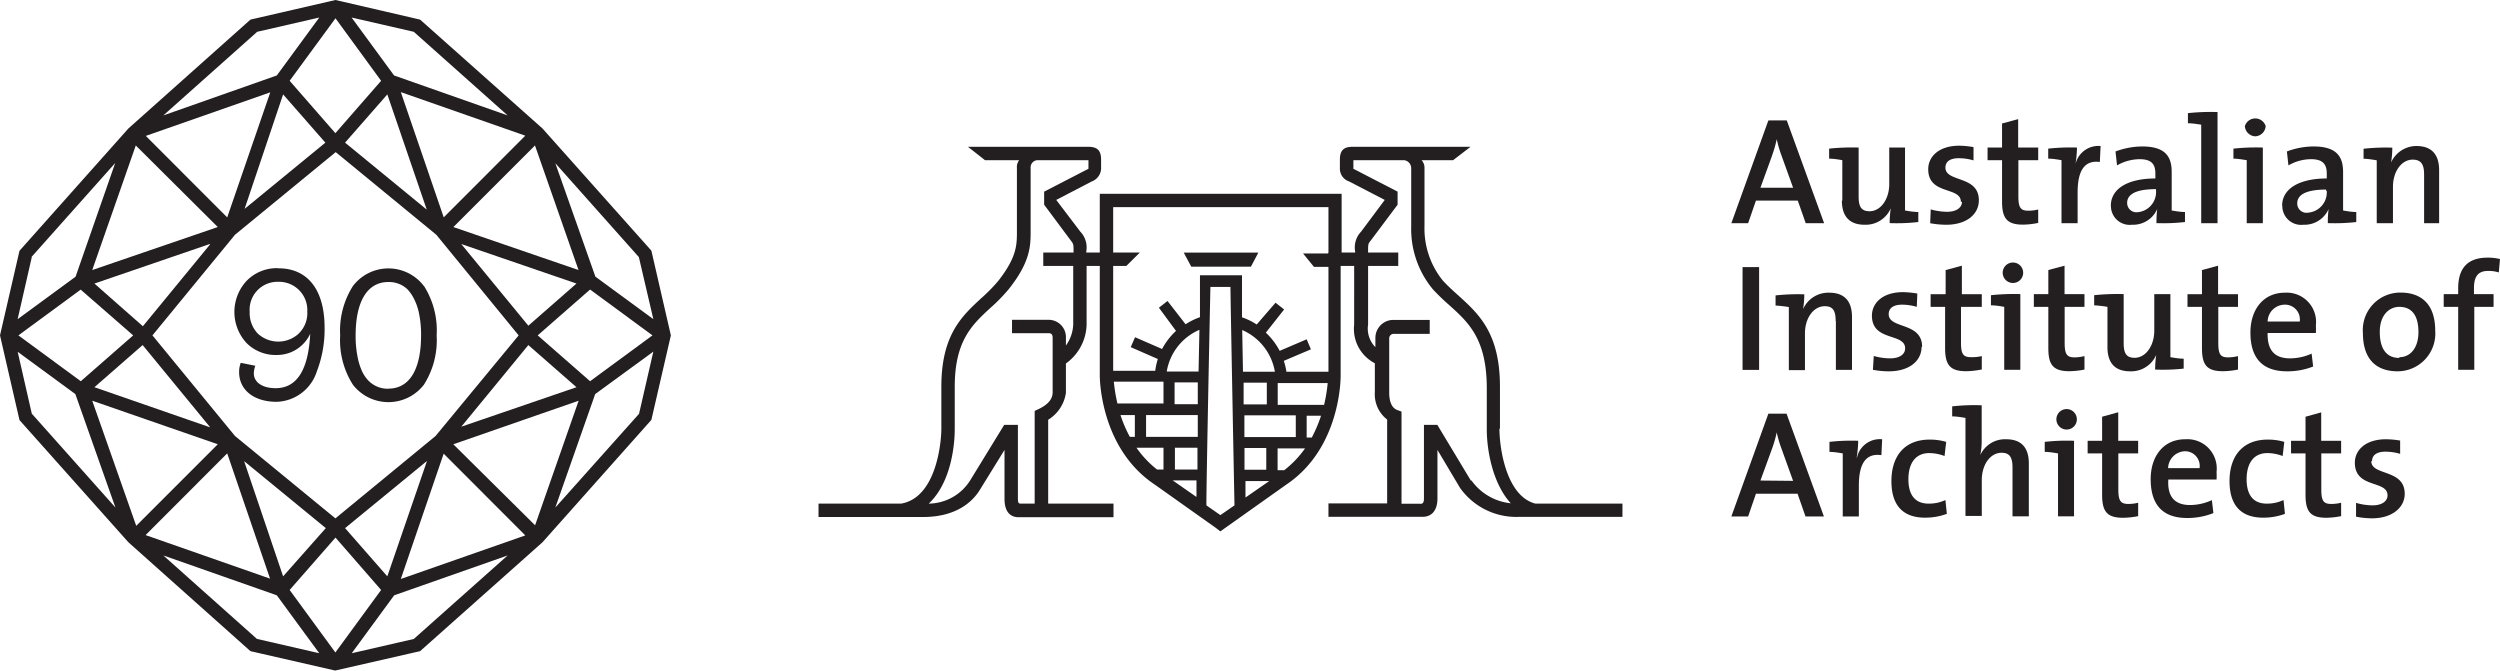
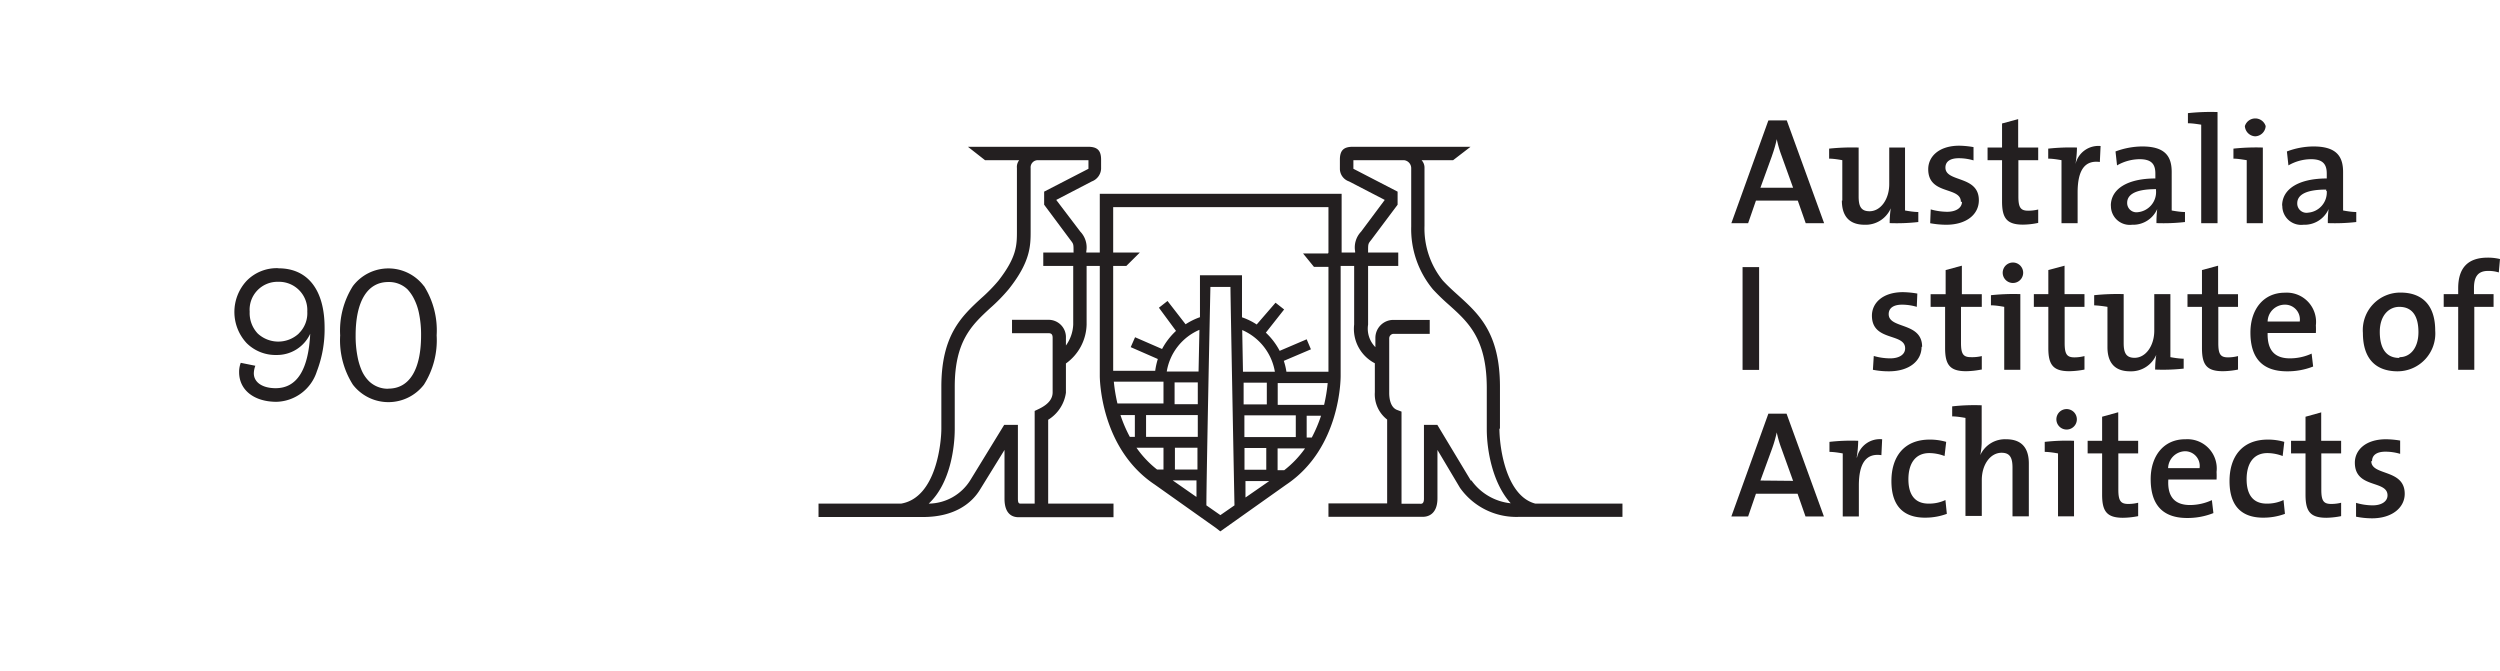
<svg xmlns="http://www.w3.org/2000/svg" id="Layer_1" data-name="Layer 1" viewBox="0 0 229.59 61.61">
  <defs>
    <style>.cls-1{fill:none;}.cls-2{fill:#231f20;}.cls-3{clip-path:url(#clip-path);}</style>
    <clipPath id="clip-path" transform="translate(-1 -0.2)">
-       <rect class="cls-1" x="1" y="0.2" width="229.59" height="61.61" />
-     </clipPath>
+       </clipPath>
  </defs>
  <path class="cls-2" d="M162.28,18.62h3.82l.73,2.08h1.69l-3.43-9.44H163.4L160,20.7h1.54l.72-2.08Zm1.46-4.14a11.38,11.38,0,0,0,.43-1.5h0a10.19,10.19,0,0,0,.42,1.46l1.08,3h-3l1.06-2.92Z" transform="translate(-1 -0.2)" />
  <path class="cls-2" d="M170.15,18.62c0,1.23.51,2.22,2.09,2.22a2.51,2.51,0,0,0,2.4-1.51h0a9.48,9.48,0,0,0-.1,1.36,17.49,17.49,0,0,0,2.63-.1v-.92c-.4,0-.88-.08-1.22-.14V13.75H174.5v3.36c0,1.38-.78,2.49-1.81,2.49-.82,0-1-.51-1-1.37V13.75a20.15,20.15,0,0,0-2.71.1v.92c.4,0,.88.08,1.21.14v3.71Z" transform="translate(-1 -0.2)" />
  <path class="cls-2" d="M181.18,18.73c0,.57-.56.92-1.37.92a5.77,5.77,0,0,1-1.5-.22l-.05,1.27a8.34,8.34,0,0,0,1.47.14c1.86,0,3-.95,3-2.25,0-2.31-3.07-1.62-3.07-3,0-.53.4-.86,1.23-.86a4.74,4.74,0,0,1,1.35.2l0-1.22a8.18,8.18,0,0,0-1.3-.13c-1.88,0-2.86,1-2.86,2.16,0,2.4,3,1.56,3,3" transform="translate(-1 -0.2)" />
  <path class="cls-2" d="M184.86,18.7c0,1.55.45,2.13,1.93,2.13a6.87,6.87,0,0,0,1.39-.16V19.44a3.84,3.84,0,0,1-.91.11c-.7,0-.91-.28-.91-1.31V14.91h1.82V13.75h-1.84V11.14l-1.48.4v2.21h-1.33v1.16h1.33V18.7Z" transform="translate(-1 -0.2)" />
  <path class="cls-2" d="M193.84,15.08l.07-1.47a2.16,2.16,0,0,0-2.31,1.68h0a10.32,10.32,0,0,0,.14-1.54,19,19,0,0,0-2.64.1v.92c.41,0,.88.08,1.22.14V20.7h1.48V17.88c0-2.09.68-3,2.07-2.8" transform="translate(-1 -0.2)" />
  <path class="cls-2" d="M194.86,19.06a1.73,1.73,0,0,0,1.94,1.78,2.42,2.42,0,0,0,2.31-1.44h0a10.35,10.35,0,0,0-.07,1.29,17.46,17.46,0,0,0,2.62-.1v-.92c-.41,0-.88-.08-1.22-.14V16c0-1.42-.58-2.35-2.71-2.35a7.12,7.12,0,0,0-2.45.46l.14,1.28a4.22,4.22,0,0,1,2.07-.57c1.09,0,1.45.45,1.45,1.32v.45c-2.5,0-4.09.92-4.09,2.51M199,17.69a1.86,1.86,0,0,1-1.7,2,.85.85,0,0,1-.95-.86c0-.6.47-1.26,2.65-1.26v.14Z" transform="translate(-1 -0.2)" />
  <path class="cls-2" d="M203.15,20.7h1.5V10.49a19.87,19.87,0,0,0-2.72.1v.93c.41,0,.89.08,1.22.13v9Z" transform="translate(-1 -0.2)" />
  <path class="cls-2" d="M207.33,20.7h1.48V13.75a19.57,19.57,0,0,0-2.7.1v.92c.41,0,.88.09,1.22.14V20.7Z" transform="translate(-1 -0.2)" />
  <path class="cls-2" d="M208.07,12.72a1,1,0,0,0,1-.94,1,1,0,0,0-1.91,0,1,1,0,0,0,.95.94" transform="translate(-1 -0.2)" />
  <path class="cls-2" d="M210.6,19.06a1.73,1.73,0,0,0,1.94,1.78,2.42,2.42,0,0,0,2.31-1.44h0a8.73,8.73,0,0,0-.07,1.29,17.38,17.38,0,0,0,2.61-.1v-.92c-.41,0-.88-.08-1.21-.14V16c0-1.42-.59-2.35-2.72-2.35a7,7,0,0,0-2.44.46l.14,1.28a4.16,4.16,0,0,1,2.07-.57c1.08,0,1.45.45,1.45,1.32v.45c-2.5,0-4.1.92-4.1,2.51m4.1-1.37a1.87,1.87,0,0,1-1.71,2,.85.85,0,0,1-1-.86c0-.6.48-1.26,2.66-1.26v.14Z" transform="translate(-1 -0.2)" />
-   <path class="cls-2" d="M223,13.61a2.55,2.55,0,0,0-2.41,1.51h0a9.12,9.12,0,0,0,.11-1.36,19,19,0,0,0-2.64.1v.92c.4,0,.88.09,1.21.14V20.7h1.49V17.35c0-1.39.78-2.49,1.81-2.49.82,0,1.05.5,1.05,1.37V20.7H225V15.83c0-1.22-.5-2.22-2.08-2.22" transform="translate(-1 -0.2)" />
  <polygon class="cls-2" points="160.03 33.97 161.55 33.97 161.55 24.53 160.03 24.53 160.03 33.97 160.03 33.97" />
-   <path class="cls-2" d="M169.6,29.69v4.48h1.48V29.3c0-1.23-.51-2.22-2.09-2.22a2.53,2.53,0,0,0-2.4,1.51l0,0a9.12,9.12,0,0,0,.11-1.36,19,19,0,0,0-2.64.1v.93a10.53,10.53,0,0,1,1.22.14v5.79h1.48V30.81c0-1.39.78-2.49,1.82-2.49.81,0,1,.5,1,1.37" transform="translate(-1 -0.2)" />
  <path class="cls-2" d="M177.52,32.05c0-2.3-3.07-1.62-3.07-3,0-.53.4-.87,1.23-.87a4.74,4.74,0,0,1,1.35.2l.05-1.22a8.42,8.42,0,0,0-1.31-.13c-1.88,0-2.86,1-2.86,2.16,0,2.4,3.05,1.56,3.05,3,0,.58-.56.92-1.37.92a5.39,5.39,0,0,1-1.51-.22L173,34.16a7.49,7.49,0,0,0,1.47.14c1.86,0,3-.95,3-2.25" transform="translate(-1 -0.2)" />
  <path class="cls-2" d="M183,34.14V32.9A3.77,3.77,0,0,1,182,33c-.7,0-.91-.28-.91-1.32V28.38H183V27.22h-1.83V24.6l-1.49.4v2.22H178.3v1.16h1.33v3.78c0,1.55.45,2.13,1.93,2.13a7.69,7.69,0,0,0,1.39-.15" transform="translate(-1 -0.2)" />
  <path class="cls-2" d="M186.54,34.16V27.21a19.57,19.57,0,0,0-2.7.1v.93c.41,0,.88.08,1.22.14v5.78Z" transform="translate(-1 -0.2)" />
  <path class="cls-2" d="M185.8,24.31a.94.94,0,1,0,1,.93.94.94,0,0,0-1-.93" transform="translate(-1 -0.2)" />
  <path class="cls-2" d="M190.6,24.6l-1.49.4v2.21h-1.33v1.17h1.33v3.79c0,1.54.45,2.12,1.93,2.12a7.69,7.69,0,0,0,1.39-.15V32.9a3.77,3.77,0,0,1-.91.12c-.7,0-.91-.28-.91-1.32V28.38h1.82V27.21H190.6V24.6Z" transform="translate(-1 -0.2)" />
  <path class="cls-2" d="M201.54,34.07v-.93c-.4,0-.88-.08-1.22-.14V27.21h-1.48v3.36c0,1.38-.78,2.49-1.81,2.49-.81,0-1-.5-1-1.37V27.21a20.21,20.21,0,0,0-2.71.1v.93a10.53,10.53,0,0,1,1.22.14v3.7c0,1.23.5,2.22,2.08,2.22a2.51,2.51,0,0,0,2.4-1.51l0,0a9.34,9.34,0,0,0-.1,1.35,17.51,17.51,0,0,0,2.63-.09" transform="translate(-1 -0.2)" />
  <path class="cls-2" d="M206.53,32.9a3.71,3.71,0,0,1-.91.12c-.7,0-.9-.28-.9-1.32V28.38h1.81V27.22H204.7V24.6l-1.48.4v2.22h-1.33v1.16h1.33v3.79c0,1.55.45,2.12,1.93,2.12a7.48,7.48,0,0,0,1.38-.15V32.9Z" transform="translate(-1 -0.2)" />
  <path class="cls-2" d="M213.3,32.67a4.79,4.79,0,0,1-2,.44c-1.38,0-2.09-.72-2.05-2.33h4.43a6.28,6.28,0,0,0,0-.7,2.69,2.69,0,0,0-2.84-3c-2,0-3.17,1.56-3.17,3.66,0,2.44,1.19,3.56,3.36,3.56a6.41,6.41,0,0,0,2.4-.44l-.14-1.19Zm-2.5-4.49a1.36,1.36,0,0,1,1.4,1.55h-2.95a1.58,1.58,0,0,1,1.55-1.55" transform="translate(-1 -0.2)" />
  <path class="cls-2" d="M221.51,27.07A3.44,3.44,0,0,0,218,30.78c0,2.45,1.26,3.52,3.19,3.52a3.47,3.47,0,0,0,3.45-3.74c0-2.45-1.31-3.49-3.17-3.49m-.14,6c-1.16,0-1.78-.83-1.78-2.39s.88-2.3,1.79-2.3c1.19,0,1.76.84,1.76,2.32S222.33,33,221.37,33" transform="translate(-1 -0.2)" />
  <path class="cls-2" d="M229.53,25.08a3.13,3.13,0,0,1,.95.14l.11-1.23a4.66,4.66,0,0,0-1.13-.13c-1.8,0-2.71.92-2.71,2.82v.53h-1.33v1.17h1.33v5.78h1.48V28.38H230V27.21h-1.8v-.56c0-1.08.4-1.57,1.3-1.57" transform="translate(-1 -0.2)" />
  <path class="cls-2" d="M163.4,38.19,160,47.63h1.54l.72-2.09h3.82l.73,2.09h1.69l-3.43-9.44Zm-.73,6.14,1.07-2.93a11.7,11.7,0,0,0,.43-1.49h0a10.06,10.06,0,0,0,.42,1.45l1.08,3Z" transform="translate(-1 -0.2)" />
  <path class="cls-2" d="M171.51,42.21h0a10.2,10.2,0,0,0,.14-1.53,17.57,17.57,0,0,0-2.64.1v.92c.41,0,.88.08,1.22.14v5.79h1.48V44.8c0-2.08.68-3,2.07-2.8l.07-1.46a2.15,2.15,0,0,0-2.31,1.67" transform="translate(-1 -0.2)" />
  <path class="cls-2" d="M178.11,46.45c-1.39,0-1.85-1-1.85-2.23,0-1.47.65-2.41,1.92-2.41a4,4,0,0,1,1.4.27l.15-1.3a5.35,5.35,0,0,0-1.51-.21c-2.39,0-3.52,1.6-3.52,3.81,0,2.48,1.3,3.36,3.09,3.36a5.73,5.73,0,0,0,2-.35l-.13-1.27a3.46,3.46,0,0,1-1.51.33" transform="translate(-1 -0.2)" />
  <path class="cls-2" d="M185.23,40.54A2.49,2.49,0,0,0,182.86,42l0,0a6.23,6.23,0,0,0,.13-1.4V37.42a18.2,18.2,0,0,0-2.71.1v.92c.4,0,.88.08,1.22.14v9H183V44.28c0-1.39.77-2.5,1.82-2.5.8,0,1,.51,1,1.37v4.47h1.5V42.76c0-1.23-.5-2.22-2.08-2.22" transform="translate(-1 -0.2)" />
  <path class="cls-2" d="M190.73,37.77a.94.94,0,1,0,1,.94.94.94,0,0,0-1-.94" transform="translate(-1 -0.2)" />
  <path class="cls-2" d="M188.78,40.78v.92c.4,0,.88.08,1.22.14v5.78h1.47V40.68a18,18,0,0,0-2.69.1" transform="translate(-1 -0.2)" />
  <path class="cls-2" d="M195.53,38.06l-1.48.41v2.21h-1.33v1.16h1.33v3.79c0,1.55.45,2.12,1.93,2.12a7.48,7.48,0,0,0,1.38-.15V46.37a3.72,3.72,0,0,1-.91.11c-.69,0-.91-.28-.91-1.31V41.84h1.82V40.68h-1.83V38.06Z" transform="translate(-1 -0.2)" />
  <path class="cls-2" d="M201.68,40.54c-2,0-3.17,1.56-3.17,3.66,0,2.45,1.19,3.57,3.35,3.57a6.42,6.42,0,0,0,2.41-.45l-.14-1.19a4.83,4.83,0,0,1-2,.45c-1.38,0-2.1-.73-2-2.34h4.43a6.16,6.16,0,0,0,0-.7,2.69,2.69,0,0,0-2.84-3m-1.61,2.65a1.6,1.6,0,0,1,1.56-1.55A1.35,1.35,0,0,1,203,43.19Z" transform="translate(-1 -0.2)" />
  <path class="cls-2" d="M209.16,46.45c-1.38,0-1.84-1-1.84-2.23,0-1.47.64-2.41,1.91-2.41a4,4,0,0,1,1.4.27l.15-1.3a5.35,5.35,0,0,0-1.51-.21c-2.39,0-3.52,1.6-3.52,3.81,0,2.48,1.3,3.36,3.09,3.36a5.69,5.69,0,0,0,2-.35l-.13-1.27a3.49,3.49,0,0,1-1.51.33" transform="translate(-1 -0.2)" />
  <path class="cls-2" d="M214.21,38.06l-1.48.41v2.21H211.4v1.16h1.33v3.79c0,1.55.44,2.12,1.93,2.12A7.57,7.57,0,0,0,216,47.6V46.37a3.72,3.72,0,0,1-.91.11c-.7,0-.91-.28-.91-1.31V41.84H216V40.68h-1.83V38.06Z" transform="translate(-1 -0.2)" />
  <path class="cls-2" d="M218.84,42.55c0-.53.4-.87,1.23-.87a4.74,4.74,0,0,1,1.35.2l0-1.22a8.16,8.16,0,0,0-1.3-.12c-1.88,0-2.86,1-2.86,2.15,0,2.41,3,1.57,3,3,0,.57-.56.92-1.37.92a5.51,5.51,0,0,1-1.52-.23l0,1.27a7.54,7.54,0,0,0,1.47.15c1.86,0,3-1,3-2.25,0-2.31-3.07-1.63-3.07-3" transform="translate(-1 -0.2)" />
  <path class="cls-2" d="M138.75,39.57V35.72c0-5-2-6.73-3.87-8.43-.47-.42-.95-.86-1.39-1.34a7.61,7.61,0,0,1-1.67-5V15.63a1,1,0,0,0-.27-.72h2.9l1.6-1.23H125.23c-.84,0-1.18.34-1.18,1.18v.86a1.23,1.23,0,0,0,.84,1.14l3.28,1.7L126,21.47a2.1,2.1,0,0,0-.55,1.82v.1h-1.24V18H102v5.39h-1.24v-.1a2.1,2.1,0,0,0-.55-1.82L98,18.56l3.27-1.7a1.31,1.31,0,0,0,.85-1.15v-.85c0-.84-.34-1.18-1.19-1.18H89.89l1.57,1.23H94.6a1,1,0,0,0-.21.72v5.78c0,1.28,0,2.39-1.7,4.57a15,15,0,0,1-1.58,1.61c-1.8,1.66-3.66,3.39-3.66,8.13v3.85c0,1.21-.44,6.33-3.7,6.88H76.17v1.23h9.6c2.92,0,4.48-1.29,5.22-2.5l2.26-3.66V46c0,1.57.89,1.7,1.3,1.7h8.71V46.45h-6v-7.7a3.48,3.48,0,0,0,1.63-2.48V33.58a4.53,4.53,0,0,0,1.9-3.57V24.62H102V34.71c0,.27.06,6.68,5.06,10l5.64,4,.37.29,6.05-4.29c5-3.34,5-9.75,5-10V24.62h1.24V30a3.55,3.55,0,0,0,1.9,3.56v2.66a2.93,2.93,0,0,0,1.13,2.51v7.7H123v1.23h8.7c.31,0,1.31-.13,1.31-1.7V41.52L135.08,45l0,0a6.33,6.33,0,0,0,5.33,2.67H150V46.45h-8c-2.56-.66-3.28-4.77-3.3-6.88M99.56,23.39H96.81v1.23h2.75V30a3.52,3.52,0,0,1-.67,1.93v-.7a1.59,1.59,0,0,0-1.59-1.66H93.94v1.23H97.3c.27,0,.37.13.37.43v5c0,1.06-1.24,1.5-1.65,1.71v8.51H94.71c-.18,0-.23-.13-.23-.47V39.22H93.22l-3.1,5.06a4.55,4.55,0,0,1-3.83,2.17c2-1.86,2.39-5.22,2.39-6.86V35.72c0-4.21,1.58-5.68,3.26-7.23a15.8,15.8,0,0,0,1.71-1.75c2-2.52,2-4,2-5.35V15.63a.66.66,0,0,1,.68-.72h4.63v.79l-4.07,2.1V19l2.42,3.25c.28.36.28.36.28,1.06v.1Zm3.73,11.86h4.56v2h-4.23a14.8,14.8,0,0,1-.33-2m1.93,5.07h-.46a12.31,12.31,0,0,1-.86-2h1.32v2Zm2.63,3h-.59a9.27,9.27,0,0,1-1.89-2h2.48v2Zm3,2.5-2.15-1.5h2.18l0,1.5Zm.05-2.5h-2v-2h2.07l0,2Zm.06-3h-4.71v-2H111l0,2Zm.06-3h-2.15v-2H111l0,2Zm.06-3h-2.93a5.06,5.06,0,0,1,3-3.83l-.08,3.83Zm2,13.19-1.29-.9c0-2.38.35-19.2.37-20.06H114c0,.86.32,17.66.37,20.06l-1.3.9Zm2-17a5.1,5.1,0,0,1,3,3.83h-2.93l-.07-3.83Zm.09,4.83h2.17v2h-2.13l0-2Zm.06,3H120v2h-4.72l0-2Zm.06,3h2v2h-2l0-2Zm.09,4.53,0-1.49h2.18l-2.15,1.49Zm3.56-2.49h-.61v-2h2.52a9.37,9.37,0,0,1-1.91,2m2.52-3H121v-2h1.32a13.14,13.14,0,0,1-.85,2m1.13-3h-4.26v-2h4.59a14.8,14.8,0,0,1-.33,2m.36-13.9h-2.29l1,1.23H123v9.63h-3.86a5.93,5.93,0,0,0-.24-1l2.49-1.06-.39-.92-2.48,1.06a6.31,6.31,0,0,0-1.27-1.67l1.68-2.13-.79-.62L116.41,30a6,6,0,0,0-1.35-.66l0-3.86H111.2l0,3.85a6,6,0,0,0-1.32.65l-1.66-2.14-.79.62L109,30.59a6.25,6.25,0,0,0-1.28,1.66l-2.48-1.08-.4.91,2.49,1.09a6.5,6.5,0,0,0-.24,1.08h-3.86V24.62h1.21l1.24-1.23h-2.45V19.22H123v4.17Zm13.14,20.89L133,39.22l0,0h-1.23V46c0,.52-.26.47-.39.46h-1.67V38l-.4-.15c-.65-.24-.73-1.14-.73-1.56v-5a.42.42,0,0,1,.36-.43h3.36V29.58H128.9a1.65,1.65,0,0,0-1.59,1.66v.84a2.41,2.41,0,0,1-.67-2.07V24.62h2.77V23.39h-2.77v-.1c0-.7,0-.7.29-1.06L129.35,19V17.8l-4.06-2.1v-.79h4.64a.74.74,0,0,1,.67.72V21a8.67,8.67,0,0,0,2,5.78,19.7,19.7,0,0,0,1.48,1.43c1.77,1.59,3.43,3.09,3.46,7.53v3.86c0,2,.55,5,2.2,6.82a5.07,5.07,0,0,1-3.63-2.13" transform="translate(-1 -0.2)" />
  <g class="cls-3">
    <polygon class="cls-2" points="114.88 24.49 115.56 23.2 108.71 23.2 109.4 24.49 114.88 24.49 114.88 24.49" />
    <path class="cls-2" d="M55.19,35.21,50.38,31l4.81-4.21L60.92,31l-5.73,4.21Zm4.49,3L52,46.81l3.66-10.42L61,32.49l-1.31,5.7ZM39,58.88l-5.7,1.31,3.9-5.32,10.42-3.66L39,58.88ZM27.6,54.38l4.21-4.81L36,54.38l-4.2,5.74L27.6,54.38Zm-3,4.5L16,51.21l10.42,3.66,3.9,5.32-5.7-1.31Zm-22-26.39,5.32,3.9L11.6,46.81,3.92,38.19l-1.3-5.7Zm5.8-5.7L13.23,31,8.42,35.21,2.69,31l5.73-4.21Zm-4.5-3,7.68-8.62L7.94,25.61l-5.32,3.9,1.3-5.7ZM24.62,3.12l5.7-1.31-3.9,5.32L16,10.8l8.62-7.68ZM36,7.62l-4.2,4.81L27.6,7.62l4.21-5.74L36,7.62Zm3-4.5,8.62,7.68L37.19,7.13l-3.9-5.32L39,3.12Zm3.64,17.93,7.49-7.49,4,11.44L42.63,21.05Zm.72,1.56,10.58,3.63-4.42,3.87-6.16-7.5Zm0,16.78,6.16-7.5,4.42,3.87L43.35,39.39ZM42.63,41l11.51-4-4,11.44L42.63,41Zm-.88.87,7.49,7.5-11.43,4,3.94-11.52Zm-1.56.73L36.57,53.13,32.69,48.7l7.5-6.15ZM37.81,8.66l11.43,4-7.49,7.5L37.81,8.66Zm2.38,10.79-7.5-6.15,3.88-4.43,3.62,10.58ZM23.42,42.55l7.5,6.15L27,53.13,23.42,42.55Zm-1.56-.73L25.8,53.34l-11.43-4,7.49-7.5ZM21,41l-7.49,7.49L9.47,37,21,41Zm-.72-1.56L9.67,35.76l4.43-3.87,6.16,7.5Zm0-16.78-6.16,7.5L9.67,26.24l10.59-3.63ZM21,21.05,9.47,25l4-11.44L21,21.05Zm.88-.87-7.49-7.5,11.43-4L21.86,20.18Zm1.56-.73L27,8.87l3.88,4.43-7.5,6.15Zm8.39,28.38-9.25-7.59L15,31l7.58-9.24,9.25-7.59,9.24,7.59L48.63,31,41,40.24l-9.23,7.59ZM61,29.51l-5.32-3.9L52,15.19l7.67,8.62L61,29.51ZM62.61,31l-1.79-7.78L50.82,12,39.58,2,31.81.2,24,2,12.79,12l-10,11.23L1,31l1.79,7.78L12.79,50,24,60l7.78,1.78L39.58,60,50.82,50l10-11.24L62.61,31Z" transform="translate(-1 -0.2)" />
  </g>
  <path class="cls-2" d="M28.44,30.83a2.77,2.77,0,0,1-3.77,0,2.73,2.73,0,0,1-.74-2,2.56,2.56,0,0,1,2.62-2.75,2.6,2.6,0,0,1,2.67,2.74,2.58,2.58,0,0,1-.78,2Zm-1.87-6A3.86,3.86,0,0,0,23.64,26a4.2,4.2,0,0,0,0,5.7,3.76,3.76,0,0,0,2.75,1.1,3.36,3.36,0,0,0,3.1-1.95c-.17,3.35-1.24,5-3.18,5-1.17,0-2-.51-2-1.37a2.07,2.07,0,0,1,.14-.69l-1.34-.27a2.31,2.31,0,0,0-.15.86c0,1.62,1.35,2.72,3.43,2.72A4,4,0,0,0,30.1,34.3a10.78,10.78,0,0,0,.71-4c0-3.47-1.54-5.46-4.24-5.46Z" transform="translate(-1 -0.2)" />
  <path class="cls-2" d="M36.67,35.9a2.48,2.48,0,0,1-1.76-.67,3.17,3.17,0,0,1-.69-1,6,6,0,0,1-.39-1.3A9.83,9.83,0,0,1,33.66,31c0-3.11,1.07-4.9,3-4.9a2.45,2.45,0,0,1,1.76.67,3.77,3.77,0,0,1,.62.91h0a5.24,5.24,0,0,1,.43,1.25h0a9.72,9.72,0,0,1,.2,2.06c0,3.13-1.06,4.9-3,4.9Zm3.26-9.43a4.09,4.09,0,0,0-6.52,0A7.63,7.63,0,0,0,32.24,31a7.61,7.61,0,0,0,1.17,4.53,4.12,4.12,0,0,0,6.52,0A7.61,7.61,0,0,0,41.1,31a7.63,7.63,0,0,0-1.17-4.55Z" transform="translate(-1 -0.2)" />
</svg>